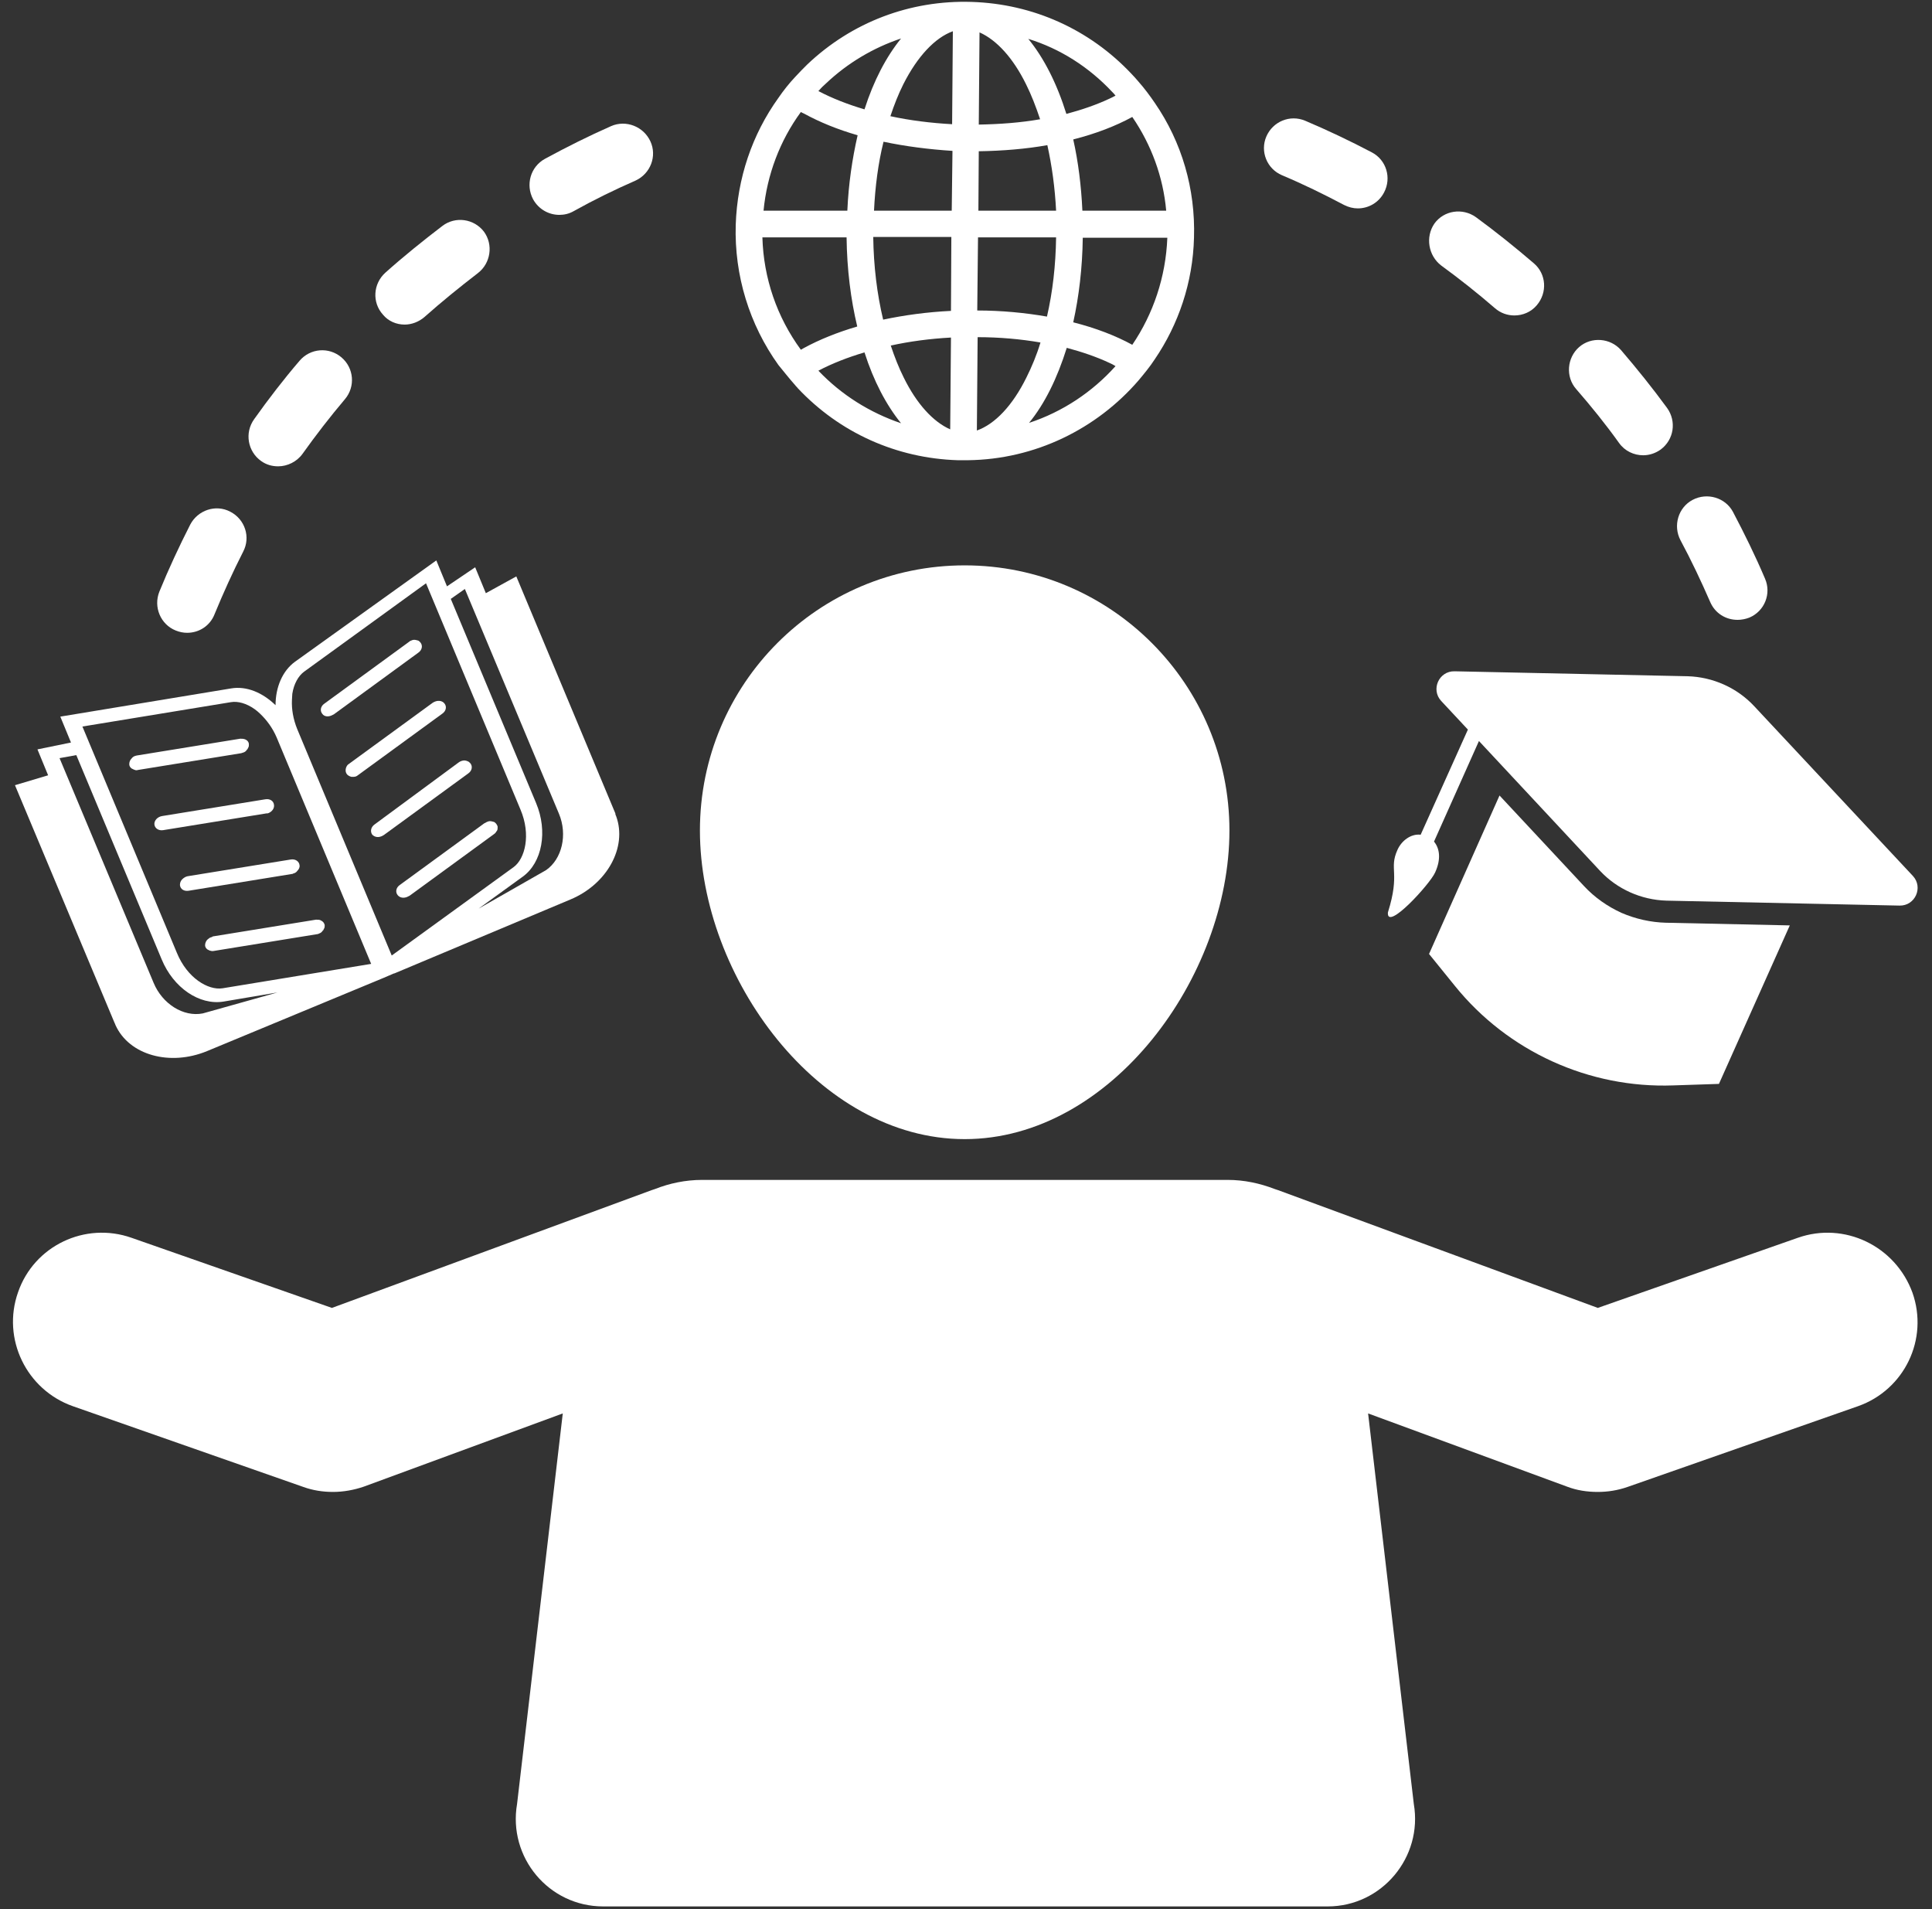
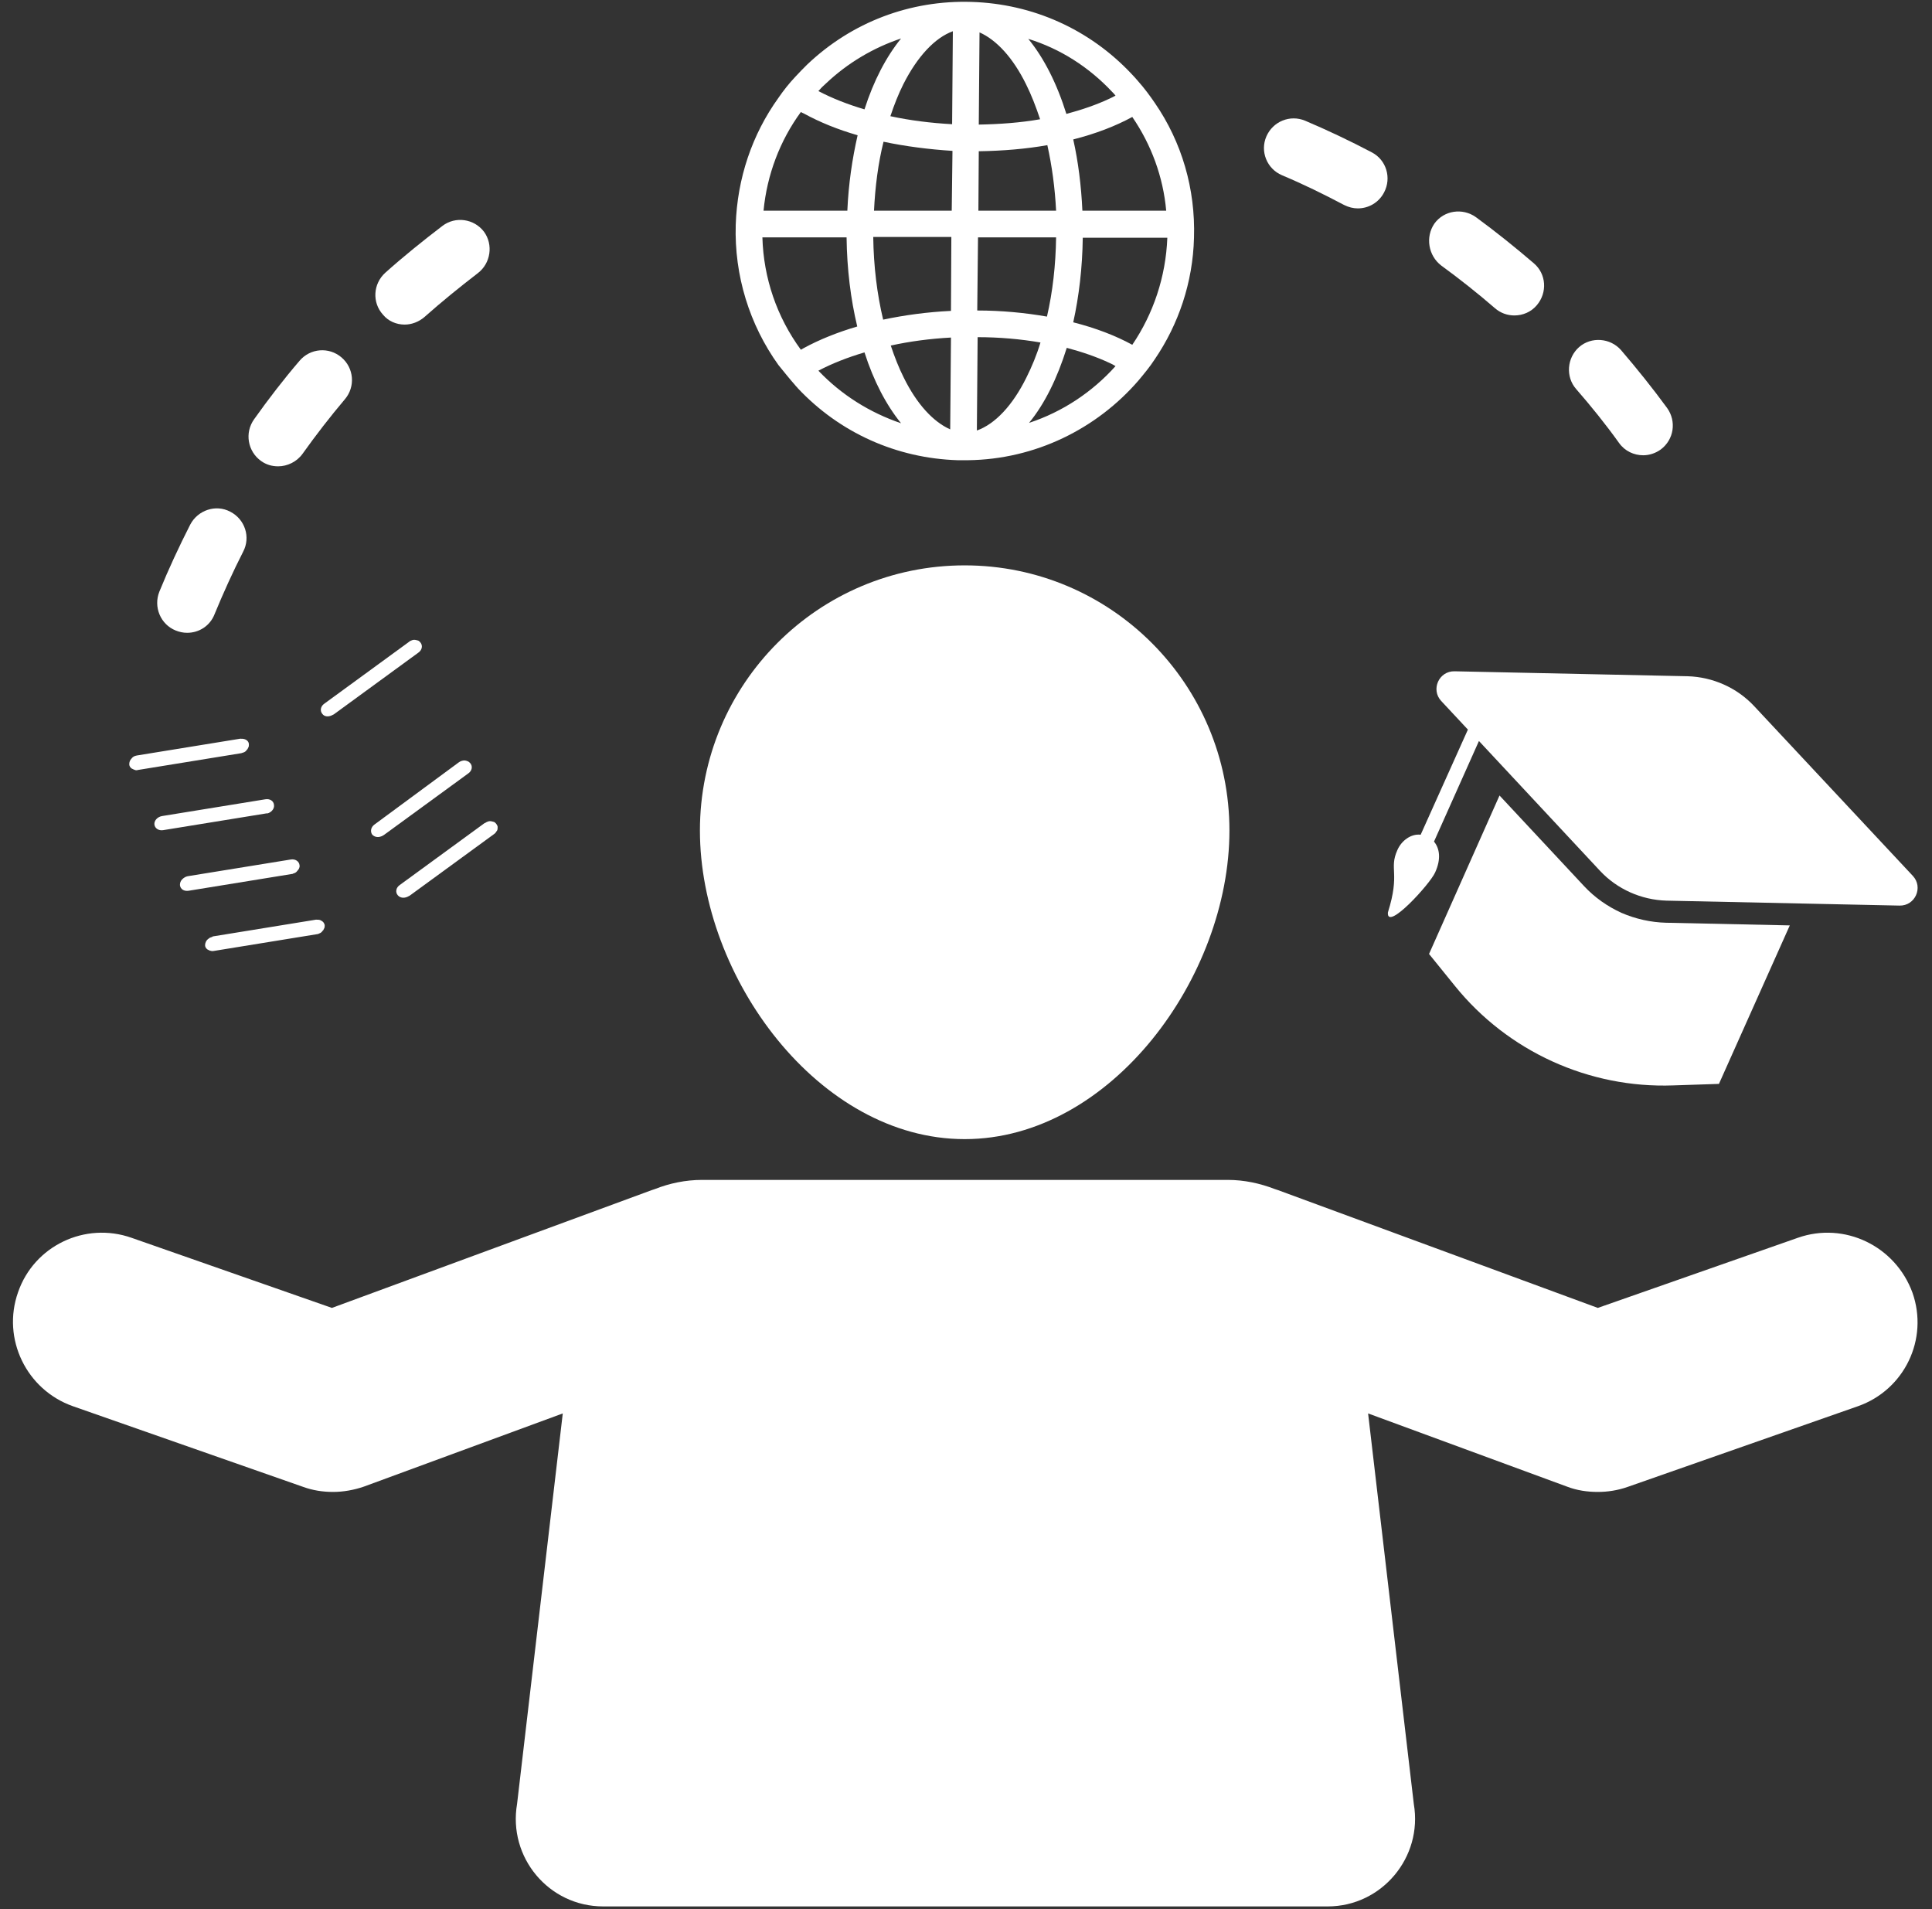
<svg xmlns="http://www.w3.org/2000/svg" width="500" zoomAndPan="magnify" viewBox="0 0 375 370.5" height="494" preserveAspectRatio="xMidYMid meet" version="1.0">
  <rect x="0" y="0" width="375" height="370.5" fill="#333333" stroke="none" />
  <path fill="#ffffff" d="M 314.719 177.164 C 311.98 175.906 309.543 174.203 307.473 171.988 L 291.055 154.391 L 277.375 185.148 L 282.406 191.359 C 292.684 204.078 308.434 211.25 324.773 210.656 L 333.645 210.363 L 347.398 179.602 L 323.367 179.086 C 320.41 179.012 317.453 178.344 314.719 177.164 Z M 314.719 177.164 " fill-opacity="1" fill-rule="nonzero" />
  <path fill="#ffffff" d="M 278.559 169.324 C 279.742 166.738 279.445 164.668 278.34 163.336 L 287.062 143.816 L 310.578 169.027 C 313.902 172.578 318.562 174.648 323.441 174.797 L 368.695 175.758 C 371.727 175.832 373.352 172.207 371.281 169.992 L 340.449 137.012 C 337.121 133.465 332.461 131.395 327.582 131.246 L 282.332 130.285 C 279.301 130.211 277.672 133.832 279.742 136.051 L 284.918 141.598 L 275.75 162.004 C 273.902 161.781 272.055 163.113 271.238 164.961 C 269.539 168.734 271.832 169.324 269.391 177.09 C 269.094 180.859 277.598 171.543 278.559 169.324 Z M 278.559 169.324 " fill-opacity="1" fill-rule="nonzero" />
  <path fill="#ffffff" d="M 187.242 221.082 C 215.637 221.082 238.633 189.586 238.633 161.191 C 238.633 132.797 215.637 109.727 187.242 109.727 C 158.848 109.727 135.855 132.723 135.855 161.191 C 135.855 189.586 158.848 221.082 187.242 221.082 Z M 187.242 221.082 " fill-opacity="1" fill-rule="nonzero" />
  <path fill="#ffffff" d="M 348.953 240.234 L 310.133 253.84 L 248.098 230.992 C 247.875 230.918 247.652 230.844 247.43 230.77 C 244.547 229.66 241.516 228.996 238.262 228.996 L 136.297 228.996 C 133.043 228.996 129.938 229.66 127.129 230.77 C 126.906 230.844 126.684 230.918 126.465 230.992 L 64.426 253.84 L 25.535 240.234 C 16.512 237.055 6.605 241.785 3.5 250.809 C 0.32 259.828 5.125 269.738 14.148 272.918 L 58.883 288.59 C 60.73 289.258 62.652 289.555 64.648 289.555 C 66.645 289.555 68.715 289.184 70.637 288.52 L 109.234 274.32 L 100.363 350.109 C 98.586 360.461 106.5 370 117.074 370 L 257.707 370 C 268.207 370 276.195 360.461 274.418 350.109 L 265.547 274.32 L 304.145 288.52 C 306.066 289.258 308.062 289.555 310.133 289.555 C 312.055 289.555 313.977 289.258 315.898 288.59 L 360.633 272.918 C 369.656 269.738 374.387 259.902 371.207 250.883 C 367.879 241.785 357.973 237.055 348.953 240.234 Z M 348.953 240.234 " fill-opacity="1" fill-rule="nonzero" />
  <path fill="#ffffff" d="M 47.273 146.035 C 47.496 145.961 47.715 145.812 47.863 145.59 C 47.938 145.516 47.938 145.441 48.012 145.441 C 48.086 145.293 48.16 145.145 48.234 145 C 48.309 144.852 48.309 144.629 48.309 144.48 C 48.309 143.965 47.938 143.594 47.422 143.445 C 47.199 143.371 46.902 143.371 46.605 143.371 L 26.57 146.625 C 26.496 146.625 26.348 146.699 26.273 146.699 C 25.977 146.773 25.684 146.996 25.535 147.215 C 25.238 147.512 25.09 147.883 25.09 148.324 C 25.09 148.621 25.238 148.918 25.535 149.141 C 25.684 149.215 25.828 149.285 25.977 149.359 C 26.051 149.359 26.125 149.434 26.199 149.434 C 26.348 149.508 26.57 149.508 26.789 149.434 L 46.828 146.18 C 46.977 146.105 47.125 146.105 47.273 146.035 Z M 47.273 146.035 " fill-opacity="1" fill-rule="nonzero" />
  <path fill="#ffffff" d="M 51.93 157.863 C 52.004 157.863 52.078 157.789 52.152 157.789 C 52.816 157.496 53.262 156.902 53.188 156.238 C 53.113 155.426 52.375 154.98 51.488 155.129 L 31.449 158.383 C 30.562 158.531 29.895 159.27 29.969 160.008 C 30.043 160.746 30.785 161.266 31.672 161.117 L 51.711 157.863 C 51.781 157.863 51.855 157.863 51.93 157.863 Z M 51.93 157.863 " fill-opacity="1" fill-rule="nonzero" />
  <path fill="#ffffff" d="M 35.367 170.656 C 35.07 170.953 34.926 171.32 34.926 171.766 C 35 172.578 35.738 173.023 36.625 172.875 L 56.664 169.621 C 56.738 169.621 56.812 169.621 56.887 169.547 C 56.957 169.547 57.031 169.473 57.105 169.473 C 57.328 169.398 57.551 169.25 57.699 169.027 C 57.992 168.734 58.215 168.363 58.141 167.922 C 58.066 167.18 57.328 166.664 56.441 166.812 L 36.402 170.062 C 36.035 170.137 35.664 170.359 35.367 170.656 Z M 35.367 170.656 " fill-opacity="1" fill-rule="nonzero" />
  <path fill="#ffffff" d="M 40.988 181.895 C 40.766 181.969 40.617 182.043 40.469 182.191 C 40.027 182.484 39.805 183.004 39.805 183.449 C 39.805 183.742 39.953 184.039 40.25 184.262 C 40.395 184.336 40.543 184.41 40.691 184.484 C 40.914 184.559 41.211 184.629 41.504 184.559 L 61.543 181.305 C 61.691 181.305 61.84 181.23 61.988 181.156 C 62.207 181.082 62.43 180.934 62.578 180.711 C 62.652 180.637 62.652 180.562 62.727 180.562 C 62.801 180.414 62.875 180.27 62.949 180.121 C 63.023 179.973 63.023 179.75 63.023 179.602 C 63.023 179.453 62.949 179.309 62.875 179.16 C 62.727 178.863 62.43 178.715 62.133 178.566 C 61.914 178.492 61.617 178.492 61.32 178.492 L 41.285 181.746 C 41.211 181.82 41.137 181.895 40.988 181.895 Z M 40.988 181.895 " fill-opacity="1" fill-rule="nonzero" />
-   <path fill="#ffffff" d="M 22.207 198.457 C 22.281 198.605 22.355 198.754 22.43 198.977 C 25.09 204.816 33 206.961 40.176 204.004 L 74.41 189.805 L 76.48 188.918 L 76.555 188.918 L 110.715 174.574 C 117.812 171.617 121.805 164.445 119.586 158.383 C 119.512 158.234 119.438 158.086 119.438 157.863 L 100.215 111.871 L 94.301 115.125 L 92.23 110.098 L 86.758 113.797 L 84.688 108.766 L 57.254 128.434 C 54.816 130.211 53.484 133.391 53.484 136.863 C 50.969 134.426 47.863 133.094 44.832 133.613 L 11.707 139.082 L 13.777 144.109 L 7.27 145.441 L 9.34 150.469 L 2.906 152.391 Z M 90.23 114.312 L 108.496 157.938 C 110.195 162.004 109.086 166.738 105.98 168.883 L 92.895 176.348 L 101.473 170.137 C 105.242 167.402 106.352 161.34 104.059 155.867 L 87.496 116.234 Z M 56.738 134.648 C 57.031 132.723 57.922 131.172 59.027 130.359 L 82.691 113.203 L 101.027 157.125 C 103.098 162.004 101.914 166.664 99.695 168.289 L 76.035 185.445 L 57.699 141.523 C 56.887 139.527 56.59 137.605 56.664 135.902 C 56.664 135.461 56.738 135.016 56.738 134.648 Z M 44.832 136.273 C 46.164 136.051 47.863 136.496 49.492 137.68 C 49.785 137.898 50.156 138.195 50.453 138.492 C 51.707 139.676 52.891 141.227 53.707 143.148 L 72.043 187.07 L 43.207 191.805 C 40.395 192.246 36.328 189.805 34.332 184.926 L 15.996 141.004 Z M 14.812 146.551 L 31.375 186.184 C 33.668 191.73 38.695 195.129 43.355 194.391 L 53.852 192.617 L 39.359 196.684 C 35.59 197.422 31.523 194.836 29.824 190.77 L 11.559 147.141 Z M 14.812 146.551 " fill-opacity="1" fill-rule="nonzero" />
  <path fill="#ffffff" d="M 64.352 138.859 C 64.5 138.789 64.648 138.715 64.797 138.641 L 81.211 126.66 C 81.949 126.145 82.098 125.258 81.582 124.664 C 81.508 124.59 81.434 124.516 81.359 124.441 C 81.211 124.293 80.988 124.293 80.77 124.223 C 80.473 124.148 80.176 124.148 79.879 124.293 C 79.66 124.367 79.512 124.441 79.363 124.59 L 62.949 136.57 C 62.207 137.086 62.062 137.973 62.578 138.566 C 62.949 139.082 63.688 139.156 64.352 138.859 Z M 64.352 138.859 " fill-opacity="1" fill-rule="nonzero" />
-   <path fill="#ffffff" d="M 67.383 150.32 C 67.605 150.543 67.902 150.691 68.199 150.766 C 68.273 150.766 68.344 150.766 68.418 150.766 C 68.418 150.766 68.348 150.766 68.348 150.766 C 68.418 150.766 68.566 150.766 68.641 150.766 C 68.715 150.766 68.715 150.766 68.715 150.766 C 68.715 150.766 68.789 150.766 68.789 150.766 C 68.789 150.766 68.789 150.766 68.715 150.766 C 68.863 150.766 69.012 150.691 69.086 150.691 C 69.234 150.617 69.383 150.543 69.453 150.469 L 85.871 138.492 C 86.609 137.973 86.758 137.086 86.238 136.496 C 85.871 136.051 85.203 135.902 84.539 136.125 C 84.316 136.199 84.168 136.273 83.945 136.422 L 67.531 148.398 C 67.09 148.844 66.867 149.73 67.383 150.32 Z M 67.383 150.32 " fill-opacity="1" fill-rule="nonzero" />
  <path fill="#ffffff" d="M 72.266 162.004 C 72.707 162.449 73.375 162.598 74.039 162.301 C 74.039 162.301 74.113 162.301 74.113 162.301 C 74.188 162.301 74.188 162.227 74.188 162.227 C 74.262 162.152 74.41 162.152 74.484 162.078 L 90.898 150.102 C 91.637 149.582 91.785 148.695 91.266 148.105 C 91.121 147.957 90.973 147.809 90.75 147.734 C 90.602 147.66 90.305 147.586 90.16 147.586 C 89.789 147.586 89.344 147.734 89.051 147.957 L 72.707 160.008 C 71.969 160.527 71.82 161.414 72.266 162.004 Z M 72.266 162.004 " fill-opacity="1" fill-rule="nonzero" />
  <path fill="#ffffff" d="M 77.219 173.762 C 77.664 174.277 78.402 174.352 79.066 174.059 C 79.215 173.984 79.363 173.91 79.512 173.836 L 95.926 161.855 C 96 161.781 96.148 161.707 96.223 161.562 C 96.297 161.414 96.371 161.34 96.441 161.266 C 96.59 161.043 96.59 160.82 96.59 160.602 C 96.59 160.453 96.59 160.305 96.516 160.23 C 96.441 160.082 96.371 159.934 96.297 159.859 C 96.223 159.785 96.148 159.711 96.074 159.637 C 95.926 159.492 95.703 159.492 95.48 159.418 C 95.188 159.344 94.891 159.344 94.594 159.492 C 94.52 159.492 94.445 159.566 94.301 159.637 C 94.227 159.711 94.152 159.711 94.004 159.785 L 77.59 171.766 C 76.848 172.281 76.699 173.168 77.219 173.762 Z M 77.219 173.762 " fill-opacity="1" fill-rule="nonzero" />
  <path fill="#ffffff" d="M 154.34 74.754 C 154.488 74.977 154.707 75.125 154.855 75.348 C 162.988 83.996 174.008 88.949 185.91 89.32 C 186.133 89.32 186.355 89.32 186.652 89.32 C 186.875 89.32 187.02 89.32 187.242 89.32 C 187.465 89.32 187.613 89.32 187.836 89.32 C 200.996 89.172 212.898 83.184 220.961 73.867 C 222.07 72.535 223.18 71.207 224.141 69.727 C 228.723 62.996 231.535 54.863 231.754 46.141 C 232.051 36.676 229.391 27.578 224.141 19.965 C 223.18 18.559 222.145 17.156 220.961 15.824 C 220.516 15.305 220.074 14.789 219.629 14.344 C 211.496 5.695 200.477 0.738 188.574 0.371 C 176.668 0 165.355 4.289 156.707 12.496 C 155.891 13.309 155.078 14.121 154.34 14.938 C 153.156 16.191 152.047 17.598 151.086 19.004 C 145.984 26.102 143.102 34.605 142.805 43.625 C 142.508 53.461 145.465 62.996 151.086 70.836 C 152.121 72.094 153.156 73.422 154.34 74.754 Z M 199.738 82.074 C 202.77 78.379 205.211 73.422 207.059 67.508 C 210.09 68.32 212.898 69.281 215.414 70.465 C 215.785 70.613 216.152 70.836 216.523 71.059 C 212.012 76.086 206.246 79.93 199.738 82.074 Z M 219.777 66.918 C 216.523 65.141 212.68 63.664 208.316 62.555 C 209.426 57.527 210.09 51.98 210.164 46.141 L 226.578 46.141 C 226.285 53.754 223.844 60.926 219.777 66.918 Z M 219.777 22.699 C 223.473 28.098 225.766 34.309 226.359 40.891 L 210.09 40.891 C 209.867 36.008 209.277 31.352 208.316 27.062 C 212.68 25.953 216.523 24.473 219.777 22.699 Z M 215.859 17.82 C 216.078 18.043 216.301 18.262 216.523 18.559 C 216.152 18.781 215.785 18.93 215.34 19.152 C 212.828 20.332 210.016 21.297 206.984 22.109 C 205.137 16.191 202.621 11.238 199.59 7.543 C 205.801 9.465 211.348 13.012 215.859 17.82 Z M 190.125 6.285 C 193.453 7.766 196.633 11.238 199.148 16.34 C 200.184 18.41 201.07 20.703 201.883 23.145 C 198.113 23.809 194.121 24.105 189.98 24.18 Z M 189.98 29.355 C 194.637 29.281 199.148 28.91 203.289 28.172 C 204.176 32.164 204.766 36.453 204.988 40.891 L 189.906 40.891 Z M 189.832 46.066 L 204.988 46.066 C 204.914 51.465 204.324 56.641 203.215 61.445 C 199 60.707 194.414 60.262 189.684 60.262 Z M 189.758 65.438 C 193.973 65.438 198.113 65.809 201.957 66.473 C 201.219 68.914 200.258 71.207 199.223 73.277 C 196.559 78.672 193.156 82.297 189.609 83.555 Z M 158.848 71.945 C 161.512 70.539 164.543 69.355 167.797 68.395 C 169.57 73.941 172.012 78.598 174.895 82.148 C 168.832 80.078 163.359 76.676 158.848 71.945 Z M 184.434 83.332 C 181.105 81.852 177.926 78.379 175.414 73.277 C 174.449 71.352 173.637 69.281 172.898 67.066 C 176.594 66.25 180.516 65.734 184.582 65.512 Z M 184.582 60.336 C 179.996 60.559 175.633 61.148 171.418 62.035 C 170.238 57.082 169.57 51.684 169.496 45.992 L 184.656 45.992 Z M 184.73 40.891 L 169.645 40.891 C 169.867 36.23 170.457 31.648 171.492 27.508 C 175.707 28.395 180.219 28.984 184.875 29.281 Z M 184.949 6.062 L 184.805 24.105 C 180.66 23.883 176.594 23.367 172.824 22.551 C 173.562 20.332 174.379 18.262 175.34 16.34 C 178.074 10.941 181.477 7.32 184.949 6.062 Z M 160.328 16.191 C 164.543 12.199 169.57 9.242 174.895 7.469 C 172.012 11.016 169.57 15.676 167.797 21.223 C 164.543 20.262 161.512 19.078 158.848 17.672 C 159.293 17.156 159.812 16.637 160.328 16.191 Z M 155.449 21.738 C 155.598 21.812 155.816 21.961 156.039 22.035 C 159.145 23.734 162.621 25.141 166.465 26.25 C 165.43 30.758 164.691 35.715 164.469 40.891 L 148.203 40.891 C 148.867 33.938 151.383 27.285 155.449 21.738 Z M 164.32 46.066 C 164.395 52.277 165.133 58.117 166.391 63.367 C 162.621 64.477 159.07 65.883 155.965 67.582 C 155.816 67.656 155.598 67.805 155.449 67.879 C 150.789 61.52 148.203 53.977 147.98 46.066 C 147.98 46.066 164.32 46.066 164.32 46.066 Z M 164.32 46.066 " fill-opacity="1" fill-rule="nonzero" />
  <path fill="#ffffff" d="M 314.273 85.992 C 315.383 87.547 317.156 88.359 318.934 88.359 C 320.113 88.359 321.297 87.988 322.332 87.25 C 324.922 85.328 325.438 81.777 323.59 79.191 C 320.781 75.348 317.75 71.574 314.645 67.953 C 312.574 65.586 308.875 65.289 306.508 67.359 C 304.145 69.43 303.848 73.129 305.918 75.492 C 308.875 78.895 311.684 82.371 314.273 85.992 Z M 314.273 85.992 " fill-opacity="1" fill-rule="nonzero" />
  <path fill="#ffffff" d="M 50.672 89.469 C 51.707 90.207 52.816 90.504 54 90.504 C 55.777 90.504 57.625 89.617 58.734 88.062 C 61.32 84.441 64.059 80.891 66.941 77.488 C 69.012 75.051 68.715 71.426 66.273 69.355 C 63.836 67.285 60.211 67.582 58.141 70.023 C 55.035 73.645 52.078 77.488 49.344 81.336 C 47.422 83.996 48.086 87.621 50.672 89.469 Z M 50.672 89.469 " fill-opacity="1" fill-rule="nonzero" />
-   <path fill="#ffffff" d="M 331.945 116.828 C 332.906 119.047 334.977 120.301 337.27 120.301 C 338.008 120.301 338.82 120.152 339.562 119.859 C 342.52 118.602 343.852 115.199 342.594 112.316 C 340.746 107.953 338.602 103.59 336.383 99.375 C 334.902 96.566 331.355 95.531 328.543 97.012 C 325.734 98.488 324.699 102.039 326.18 104.848 C 328.25 108.691 330.172 112.762 331.945 116.828 Z M 331.945 116.828 " fill-opacity="1" fill-rule="nonzero" />
  <path fill="#ffffff" d="M 279.742 51.535 C 283.293 54.125 286.84 56.934 290.168 59.816 C 291.277 60.781 292.609 61.223 293.941 61.223 C 295.566 61.223 297.191 60.559 298.301 59.227 C 300.371 56.785 300.152 53.164 297.711 51.094 C 294.086 47.988 290.316 44.957 286.473 42.145 C 283.883 40.297 280.262 40.816 278.41 43.402 C 276.637 45.992 277.23 49.613 279.742 51.535 Z M 279.742 51.535 " fill-opacity="1" fill-rule="nonzero" />
  <path fill="#ffffff" d="M 78.551 62.996 C 79.879 62.996 81.285 62.48 82.395 61.52 C 85.723 58.562 89.195 55.75 92.746 53.016 C 95.262 51.094 95.777 47.469 93.93 44.957 C 92.008 42.441 88.383 41.926 85.871 43.848 C 82.098 46.73 78.328 49.762 74.777 52.941 C 72.414 55.086 72.191 58.711 74.336 61.074 C 75.371 62.332 76.922 62.996 78.551 62.996 Z M 78.551 62.996 " fill-opacity="1" fill-rule="nonzero" />
  <path fill="#ffffff" d="M 34.109 122.371 C 34.852 122.668 35.59 122.816 36.328 122.816 C 38.621 122.816 40.766 121.484 41.652 119.191 C 43.355 115.051 45.203 110.984 47.199 107.066 C 48.676 104.258 47.566 100.781 44.684 99.305 C 41.875 97.824 38.398 99.008 36.922 101.816 C 34.777 106.031 32.707 110.469 30.93 114.832 C 29.75 117.789 31.152 121.188 34.109 122.371 Z M 34.109 122.371 " fill-opacity="1" fill-rule="nonzero" />
-   <path fill="#ffffff" d="M 108.57 41.703 C 109.531 41.703 110.492 41.48 111.379 40.965 C 115.223 38.82 119.293 36.824 123.359 35.047 C 126.242 33.719 127.574 30.316 126.242 27.434 C 124.91 24.547 121.508 23.219 118.625 24.473 C 114.262 26.398 109.973 28.543 105.762 30.832 C 102.949 32.387 101.988 35.863 103.469 38.672 C 104.578 40.668 106.574 41.703 108.57 41.703 Z M 108.57 41.703 " fill-opacity="1" fill-rule="nonzero" />
  <path fill="#ffffff" d="M 248.836 34.012 C 252.902 35.715 256.969 37.711 260.887 39.781 C 261.773 40.223 262.664 40.445 263.551 40.445 C 265.621 40.445 267.617 39.336 268.652 37.34 C 270.129 34.531 269.094 31.055 266.285 29.578 C 262.07 27.359 257.707 25.289 253.348 23.438 C 250.387 22.184 247.062 23.586 245.805 26.473 C 244.547 29.355 245.879 32.754 248.836 34.012 Z M 248.836 34.012 " fill-opacity="1" fill-rule="nonzero" />
</svg>